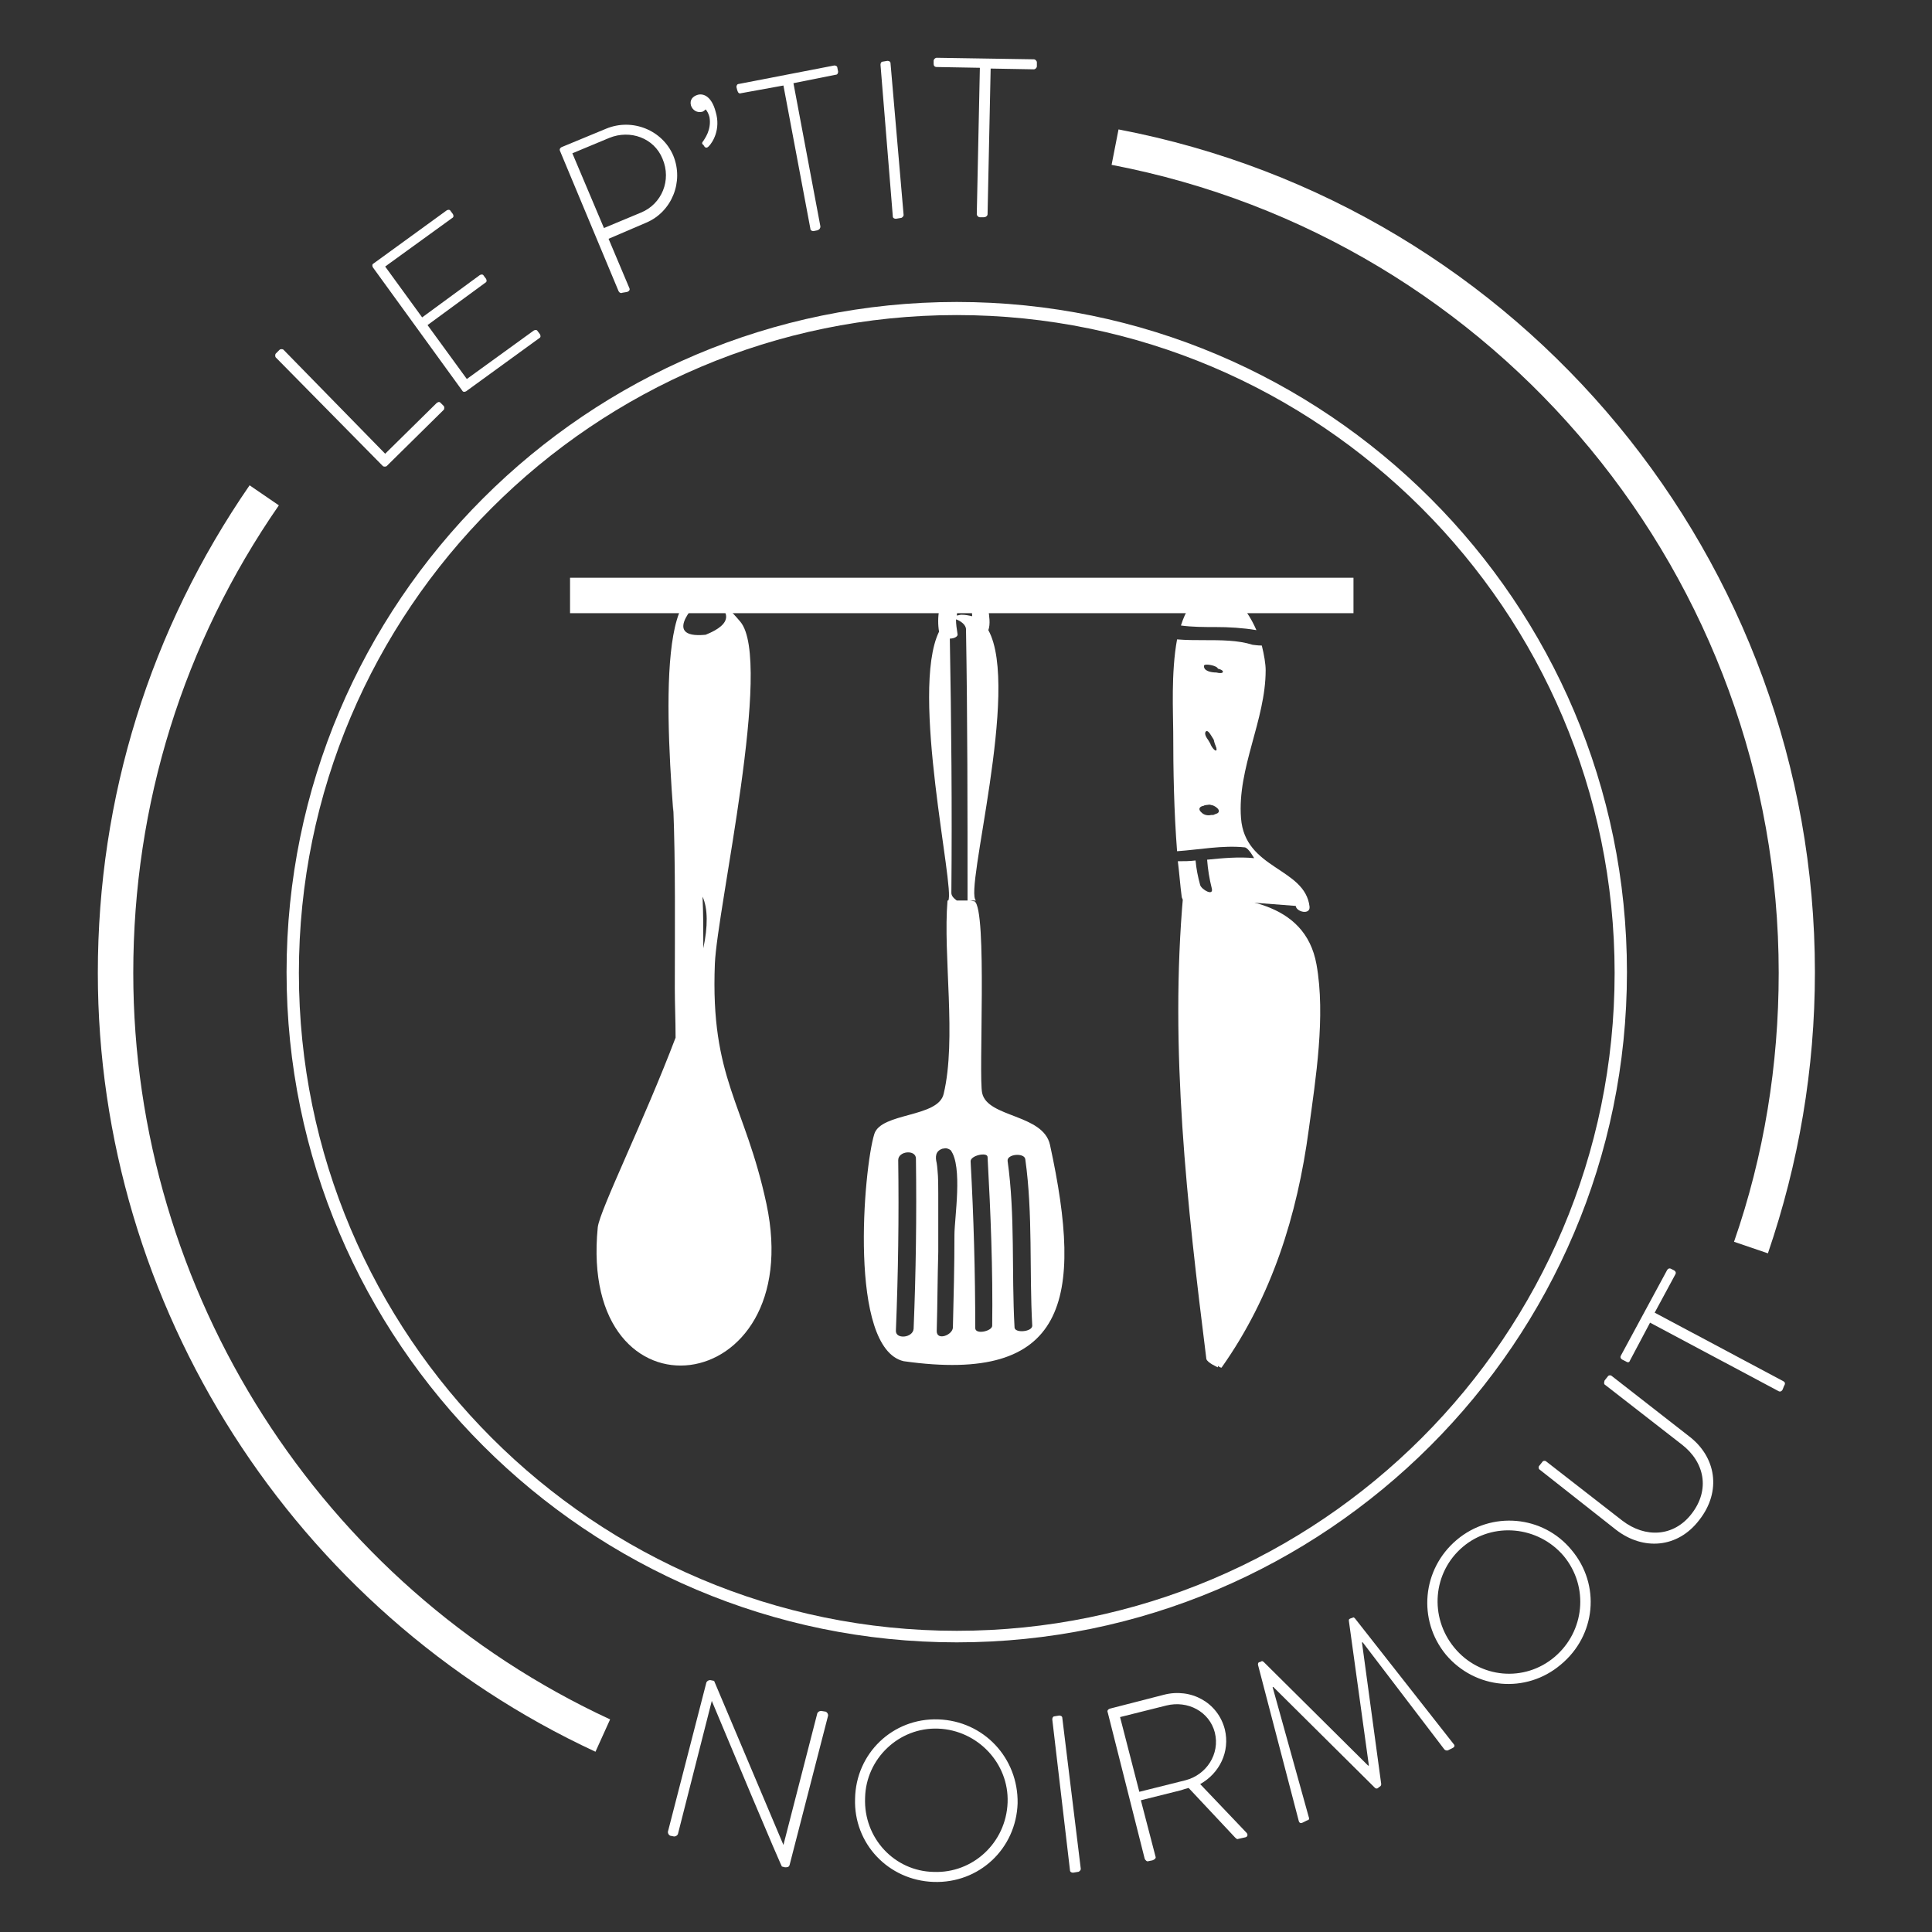
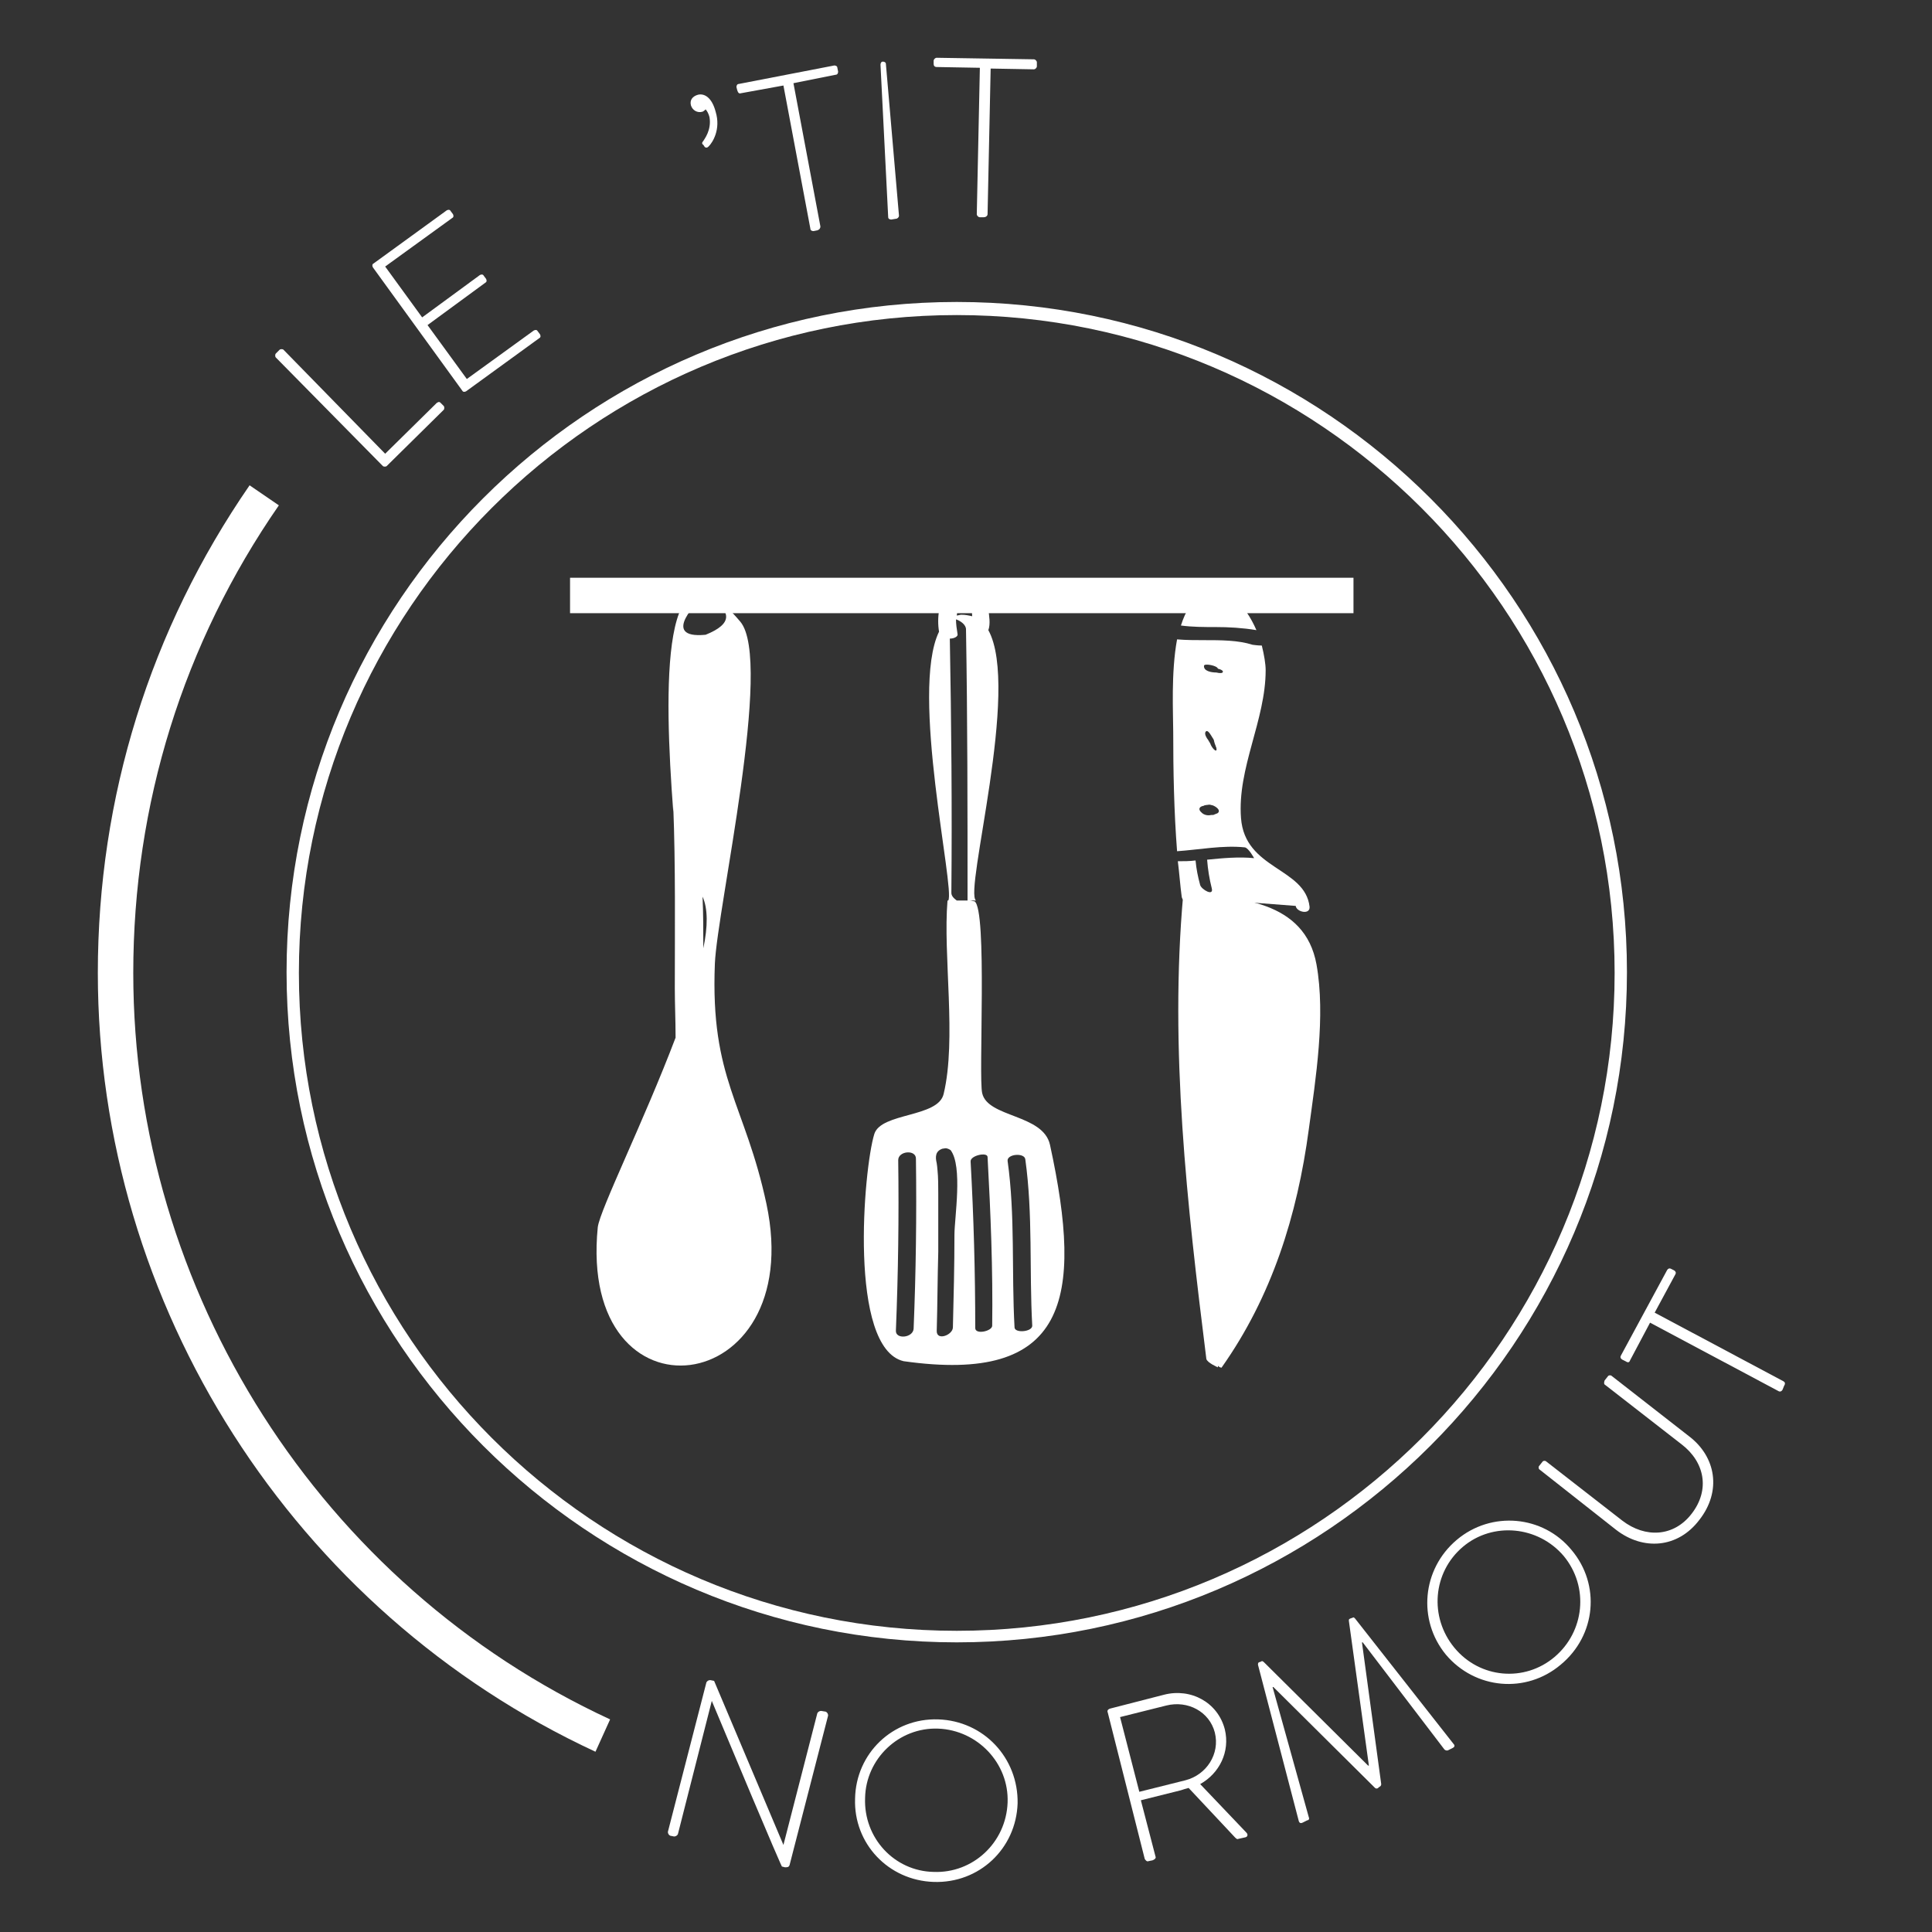
<svg xmlns="http://www.w3.org/2000/svg" version="1.1" id="Calque_1" x="0px" y="0px" viewBox="0 0 250.8 250.8" style="enable-background:new 0 0 250.8 250.8;" xml:space="preserve">
  <rect x="0" y="0" width="250.8" height="250.8" fill="#333333" stroke="none" />
  <style type="text/css">
	.st0{fill:#FFFFFF;}
</style>
  <g>
    <path class="st0" d="M124.2,213.2c-47.9,0-87-39-87-87s39-87,87-87s87,39,87,87S172.1,213.2,124.2,213.2z M124.2,40.9   c-47.1,0-85.4,38.3-85.4,85.4s38.3,85.4,85.4,85.4s85.4-38.3,85.4-85.4S171.2,40.9,124.2,40.9z" />
    <g>
      <path class="st0" d="M35.8,46.4c-0.1-0.1-0.1-0.4,0-0.5l0.5-0.5c0.1-0.1,0.4-0.1,0.5,0L50,58.9l6.7-6.6c0.3-0.2,0.4-0.1,0.5,0    l0.4,0.4c0.1,0.1,0.1,0.4,0,0.5l-7.4,7.3c-0.1,0.1-0.4,0.1-0.5,0L35.8,46.4z" />
      <path class="st0" d="M48.4,34.7c-0.1-0.2-0.1-0.4,0.1-0.5l9.5-6.9c0.2-0.1,0.4-0.1,0.5,0.1l0.3,0.4c0.1,0.2,0.1,0.4-0.1,0.5    L50,34.6l4.8,6.6l7.5-5.5c0.2-0.1,0.4-0.1,0.5,0.1l0.3,0.4c0.1,0.2,0.1,0.4-0.1,0.5l-7.5,5.5l5.1,7l8.7-6.3    c0.2-0.1,0.4-0.1,0.5,0.1l0.3,0.4c0.1,0.2,0.1,0.4-0.1,0.5l-9.5,6.9c-0.2,0.1-0.4,0.1-0.5-0.1L48.4,34.7z" />
-       <path class="st0" d="M72.7,19.6c-0.1-0.2,0-0.4,0.2-0.5l5.8-2.4c3.4-1.4,7.3,0.2,8.7,3.5c1.4,3.4-0.2,7.3-3.5,8.7L79,31l2.7,6.4    c0.1,0.2,0,0.4-0.3,0.5L80.8,38c-0.2,0.1-0.4,0-0.5-0.2L72.7,19.6z M83.2,27.6c2.7-1.1,4-4.2,2.8-7c-1.1-2.7-4.2-3.8-6.9-2.7    l-4.8,2l4.1,9.7L83.2,27.6z" />
      <path class="st0" d="M91.3,18.8c-0.2-0.1-0.2-0.3,0-0.5c0.1-0.2,1.1-1.4,0.8-3.1c-0.1-0.4-0.3-0.8-0.5-1c-0.1,0.1-0.2,0.2-0.4,0.3    c-0.7,0.2-1.3-0.2-1.5-0.8c-0.2-0.7,0.2-1.2,0.9-1.4c0.8-0.2,1.8,0.3,2.3,2.2c0.7,2.3-0.4,4-0.9,4.5c-0.2,0.2-0.3,0.2-0.5,0.1    L91.3,18.8z" />
      <path class="st0" d="M101.7,11.1l-5.5,1c-0.3,0.1-0.4-0.1-0.5-0.4l-0.1-0.4c0-0.2,0.1-0.4,0.3-0.4l12.4-2.4c0.2,0,0.4,0.1,0.4,0.3    l0.1,0.5c0,0.2-0.1,0.4-0.3,0.4l-5.5,1.1l3.5,18.6c0,0.2-0.1,0.4-0.4,0.5l-0.5,0.1c-0.2,0-0.4-0.1-0.4-0.3L101.7,11.1z" />
-       <path class="st0" d="M114.3,8.4c0-0.2,0.1-0.4,0.3-0.4l0.6-0.1c0.2,0,0.4,0.1,0.4,0.3l1.7,19.7c0,0.2-0.2,0.4-0.4,0.4l-0.6,0.1    c-0.2,0-0.4-0.1-0.4-0.3L114.3,8.4z" />
+       <path class="st0" d="M114.3,8.4c0-0.2,0.1-0.4,0.3-0.4c0.2,0,0.4,0.1,0.4,0.3l1.7,19.7c0,0.2-0.2,0.4-0.4,0.4l-0.6,0.1    c-0.2,0-0.4-0.1-0.4-0.3L114.3,8.4z" />
      <path class="st0" d="M127.2,8.8l-5.6-0.1c-0.3,0-0.4-0.2-0.4-0.4V7.9c0-0.2,0.2-0.4,0.4-0.4l12.6,0.2c0.2,0,0.4,0.2,0.4,0.4v0.5    c0,0.2-0.2,0.4-0.4,0.4l-5.6-0.1l-0.4,18.9c0,0.2-0.2,0.4-0.5,0.4h-0.5c-0.2,0-0.4-0.2-0.4-0.4L127.2,8.8z" />
    </g>
    <path class="st0" d="M77.3,227.4c-39.2-18.2-64.6-57.9-64.6-101.1c0-22.8,6.8-44.6,19.7-63.3l3.8,2.6   c-12.4,17.9-18.9,38.8-18.9,60.7c0,41.4,24.3,79.5,61.9,96.9L77.3,227.4z" />
-     <path class="st0" d="M229.5,162.7l-4.4-1.5c3.9-11.2,5.8-23,5.8-34.9c0-51.2-36.4-95.3-86.6-104.9l0.9-4.6   c52.4,10,90.4,56,90.4,109.4C235.6,138.8,233.5,151,229.5,162.7z" />
    <rect x="74" y="75" class="st0" width="101.7" height="4.6" />
    <g>
      <g>
        <path class="st0" d="M163.1,81.8c-1.4-3.2-3.8-6-6.9-4.6c-1.4,0.6-2.3,2.1-2.9,4c1.5,0.2,3,0.2,4.5,0.2     C159.5,81.4,161.3,81.5,163.1,81.8z M161.1,106.2c-0.5-6.5,3.2-12.7,3.2-19.2c0-0.8-0.2-2-0.5-3.2c-0.6,0-1.1-0.1-1.2-0.1     c-1.9-0.6-4.1-0.6-6.3-0.6c-1.1,0-2.3,0-3.5-0.1c-0.8,4.3-0.5,9.7-0.5,12c0,5.1,0.1,10.3,0.5,15.5c2.9-0.2,5.9-0.8,8.8-0.5     c0.5,0.1,1.2,1.4,1.2,1.4c-2-0.2-4.1,0-6.1,0.2c0.1,1.3,0.3,2.5,0.6,3.7c0.3,1.1-1.3,0.2-1.5-0.4c-0.3-1.1-0.5-2.1-0.6-3.2     c-0.8,0.1-1.5,0.1-2.3,0.1c0.2,1.6,0.3,3.1,0.5,4.6c0.1,0.9,2,1.2,1.8,0.2l0,0l13,1c0.1,0.8,1.9,1.2,1.8,0.1     C169.4,112.6,161.6,112.9,161.1,106.2z M158,105.6c-0.1,0-0.2,0.1-0.3,0.1c0,0,0,0-0.1,0c0,0,0,0,0.1,0c-0.1,0.1-0.3,0.1-0.4,0.1     h-0.1c-0.4,0.1-0.9,0-1.2-0.3c-0.6-0.5-0.2-0.9,0.4-0.9c0,0,0,0-0.1,0c-0.2,0,0.2-0.1,0.3-0.1c0.2,0,0.4-0.1,0.6,0     C157.6,104.5,158.7,105.2,158,105.6z M156.5,95c0.2-0.3,0.5,0.1,0.8,0.6c0.1,0.2,0.3,0.4,0.3,0.6c0,0,0.1,0.4,0.2,0.6     c0,0.1,0.1,0.2,0.1,0.3c0.1,0.4-0.1,0.4-0.3,0.2c-0.2-0.2-0.4-0.5-0.5-0.8c-0.1-0.2-0.2-0.3-0.3-0.5     C156.7,95.9,156.3,95.3,156.5,95z M158.7,87.3c-0.1,0.1-0.4,0.1-0.8,0c-0.7,0-1.7-0.2-1.6-0.9c0.1-0.3,1.7,0,1.8,0.4     C158.5,86.9,158.9,87.1,158.7,87.3z" />
      </g>
    </g>
    <path class="st0" d="M170.9,125.2c-1.5-8.3-10.2-8.8-17.2-9.1c0,0,0,0-0.1,0c-1.8,20.1,0.5,40.3,3,60.3c0.1,0.5,1.5,1.1,1.5,1.1   c0-0.1,0-0.1,0-0.2c0.2,0.2,0.5,0.3,0.5,0.2c6.5-9.2,9.8-19.7,11.3-30.9C170.8,140,172.1,131.9,170.9,125.2z" />
    <path class="st0" d="M136.3,148.6c-0.9-4-8.1-3.5-8.8-6.7c-0.5-2.1,0.7-23.9-1-24.9c-0.2,0-0.4-0.1-0.6-0.1h0.8   c-1.6-1.1,5.8-27.5,1.6-35.1c0.3-0.8,0.1-1.9,0-2.7c-0.2-1.1-0.5-2.6-1.6-3.2c-1.2-0.7-2.9-0.4-3.7,0.7c-1.1,1.4-1.4,3.6-1.1,5.4   c-3.8,7.8,2.1,33.4,1.2,34.9c0,0,0,0-0.1,0c-0.6,7.1,1.2,18-0.5,25.1c-0.7,3.1-8.1,2.4-9,5.2c-1.4,4.5-3.4,27.8,3.8,29.5   C138.5,179.7,140.7,168.8,136.3,148.6z M125.1,77.2c0.1-0.1,0.1-0.2,0.2-0.2c0.1,0.2,0.3,0.4,0.3,0.5c0.3,0.6,0.6,1.6,0.6,2.5   c-0.4-0.1-0.9-0.2-1.4-0.2c-0.2,0-0.4,0.1-0.6,0.1c0.1-0.7,0.2-1.4,0.5-2C124.8,77.7,124.9,77.5,125.1,77.2z M118.6,172.5   c-0.1,1.2-2.4,1.4-2.3,0.2c0.3-7.4,0.4-14.7,0.3-22.1c0-1.2,2.3-1.4,2.3-0.2C119,157.8,118.9,165.2,118.6,172.5z M123.9,160.3   c0,4-0.1,8-0.2,12c0,1-2.1,1.8-2.1,0.5c0.1-3.4,0.1-6.9,0.2-10.3c0-2.5,0-5,0-7.5c0-0.9,0-2.2-0.1-3.1c-0.1-1.4-0.4-2-0.1-0.9   c-0.2-0.8-0.2-1.6,0.8-1.9c0,0,0,0,0.1,0c0.3-0.1,0.6,0,0.9,0.2C125,151.4,123.9,158.1,123.9,160.3z M124.2,116.9   c-0.4-0.3-0.7-0.6-0.7-1c0.1-11,0-22-0.2-33c0.6,0,1.1-0.3,1-0.6c-0.1-0.6-0.2-1.3-0.2-1.9c0.6,0.2,1.3,0.7,1.3,1.3   c0.2,11.7,0.2,23.4,0.2,35.1c0,0.1,0,0.1,0,0.1C125.1,116.9,124.7,116.9,124.2,116.9z M126.6,172.4c0-7.2-0.2-14.4-0.6-21.6   c-0.1-0.8,2.2-1.3,2.2-0.6c0.4,7.3,0.7,14.6,0.6,21.9C128.8,172.8,126.6,173.3,126.6,172.4z M131.7,172.3   c-0.4-7.2,0.1-14.5-0.9-21.6c-0.1-0.9,2.2-1.1,2.3-0.2c1,7.2,0.5,14.4,0.9,21.6C134,172.9,131.7,173.1,131.7,172.3z" />
    <path class="st0" d="M99.5,156.3c-2.8-13.1-7.3-16.2-6.7-31.2c0.3-7.2,7.6-39.3,3.3-44.4c-10.4-12.4-9.9,8.9-8.7,24.7   c0,0.1,0,0.2,0,0.3v-1c0.3,7.5,0.2,16.1,0.2,23.6c0,2,0.1,4.2,0.1,6.4c-4.1,10.8-9.8,22.3-10.1,24.6   C75,185.5,104.9,181.8,99.5,156.3z M91.6,77.3c3.6,2,3.5,3.7,0,5.1C85.5,83,90.8,77.7,91.6,77.3z M91.3,123.1c0-2.2,0-4.5-0.1-6.7   C91.9,117.9,91.9,120.3,91.3,123.1z" />
    <g>
      <path class="st0" d="M91.7,218.4c0.1-0.2,0.3-0.3,0.5-0.3l0.5,0.1l9,21.3l0,0l4.4-17.1c0.1-0.2,0.3-0.3,0.5-0.3l0.6,0.1    c0.2,0.1,0.3,0.3,0.3,0.5l-5,19.4c-0.1,0.3-0.3,0.3-0.6,0.3l-0.4-0.1c0,0-0.2-0.2-9.1-21.5l0,0L88,238.1c-0.1,0.2-0.3,0.3-0.5,0.3    l-0.5-0.1c-0.2-0.1-0.3-0.3-0.3-0.5L91.7,218.4z" />
      <path class="st0" d="M121.8,223.2c5.9,0.2,10.4,5,10.3,10.9c-0.2,5.9-5,10.4-10.9,10.2s-10.4-5-10.2-10.8    C111.1,227.6,115.9,223,121.8,223.2z M121.2,243c5.1,0.2,9.4-3.8,9.6-9c0.2-5.1-3.9-9.4-9-9.6c-5.1-0.2-9.4,3.9-9.5,9    C112.1,238.6,116.1,242.9,121.2,243z" />
-       <path class="st0" d="M136.6,223.2c0-0.2,0.1-0.4,0.3-0.4l0.6-0.1c0.2,0,0.4,0.1,0.4,0.3l2.4,19.6c0,0.2-0.2,0.4-0.4,0.4l-0.6,0.1    c-0.2,0-0.4-0.1-0.4-0.3L136.6,223.2z" />
      <path class="st0" d="M143.8,222.3c-0.1-0.2,0-0.4,0.3-0.5l7-1.8c3.5-0.9,7,1,7.9,4.5c0.7,2.9-0.7,5.7-3.2,7.1l6,6.3    c0.2,0.2,0.2,0.5-0.1,0.6l-0.9,0.2c-0.2,0.1-0.3,0-0.5-0.2l-6-6.4c-0.4,0.1-0.7,0.2-1,0.3l-5.2,1.3l1.9,7.3    c0.1,0.2-0.1,0.4-0.4,0.5l-0.5,0.1c-0.2,0.1-0.4-0.1-0.5-0.3L143.8,222.3z M153.9,231.1c2.7-0.7,4.5-3.4,3.8-6.2    c-0.7-2.7-3.5-4.2-6.3-3.5l-6,1.5l2.5,9.7L153.9,231.1z" />
      <path class="st0" d="M163.3,216.1c0-0.1,0-0.2,0.1-0.3l0.3-0.1c0.1-0.1,0.2-0.1,0.4,0.1l13.5,13.4c0,0,0,0,0.1,0l-2.6-18.8    c0-0.2,0-0.2,0.2-0.3l0.3-0.1c0.1-0.1,0.2,0,0.3,0.1l12.8,16.3c0.2,0.2,0.1,0.4-0.1,0.5l-0.6,0.3c-0.2,0.1-0.4,0-0.5-0.1    l-10.6-13.9h-0.1l2.5,18.4c0,0.2-0.1,0.3-0.3,0.4l-0.1,0.1c-0.1,0.1-0.3,0.1-0.4,0L165.3,219c0,0,0,0-0.1,0l4.7,16.9    c0.1,0.2,0,0.4-0.2,0.4l-0.6,0.3c-0.2,0.1-0.4,0.1-0.5-0.2L163.3,216.1z" />
      <path class="st0" d="M189.1,199.9c4.5-3.8,11.2-3.2,14.9,1.3c3.8,4.5,3.2,11.1-1.4,14.9c-4.5,3.8-11.1,3.2-14.9-1.3    C184,210.3,184.6,203.7,189.1,199.9z M201.8,215.1c3.9-3.3,4.5-9.1,1.2-13.1c-3.3-3.9-9.2-4.5-13.1-1.2c-3.9,3.3-4.4,9.1-1.1,13.1    C192.1,217.9,197.9,218.4,201.8,215.1z" />
      <path class="st0" d="M199.9,190.8c-0.2-0.1-0.2-0.4-0.1-0.5l0.4-0.5c0.1-0.2,0.4-0.2,0.5-0.1l9.9,7.7c3,2.3,6.7,2.1,9-0.9    c2.4-3.1,1.7-6.7-1.3-9l-9.9-7.7c-0.2-0.1-0.2-0.3-0.1-0.6l0.4-0.5c0.1-0.2,0.4-0.2,0.5-0.1l10,7.8c3.6,2.7,4.3,7.2,1.4,10.9    c-2.8,3.7-7.3,4-10.8,1.3L199.9,190.8z" />
      <path class="st0" d="M214.2,171.7l-2.6,4.9c-0.1,0.3-0.3,0.3-0.6,0.1l-0.4-0.2c-0.2-0.1-0.3-0.3-0.2-0.5l6-11.1    c0.1-0.2,0.3-0.3,0.5-0.2l0.4,0.2c0.2,0.1,0.3,0.3,0.2,0.5l-2.7,5l16.7,8.9c0.2,0.1,0.3,0.3,0.1,0.6l-0.2,0.5    c-0.1,0.2-0.3,0.3-0.5,0.2L214.2,171.7z" />
    </g>
  </g>
</svg>